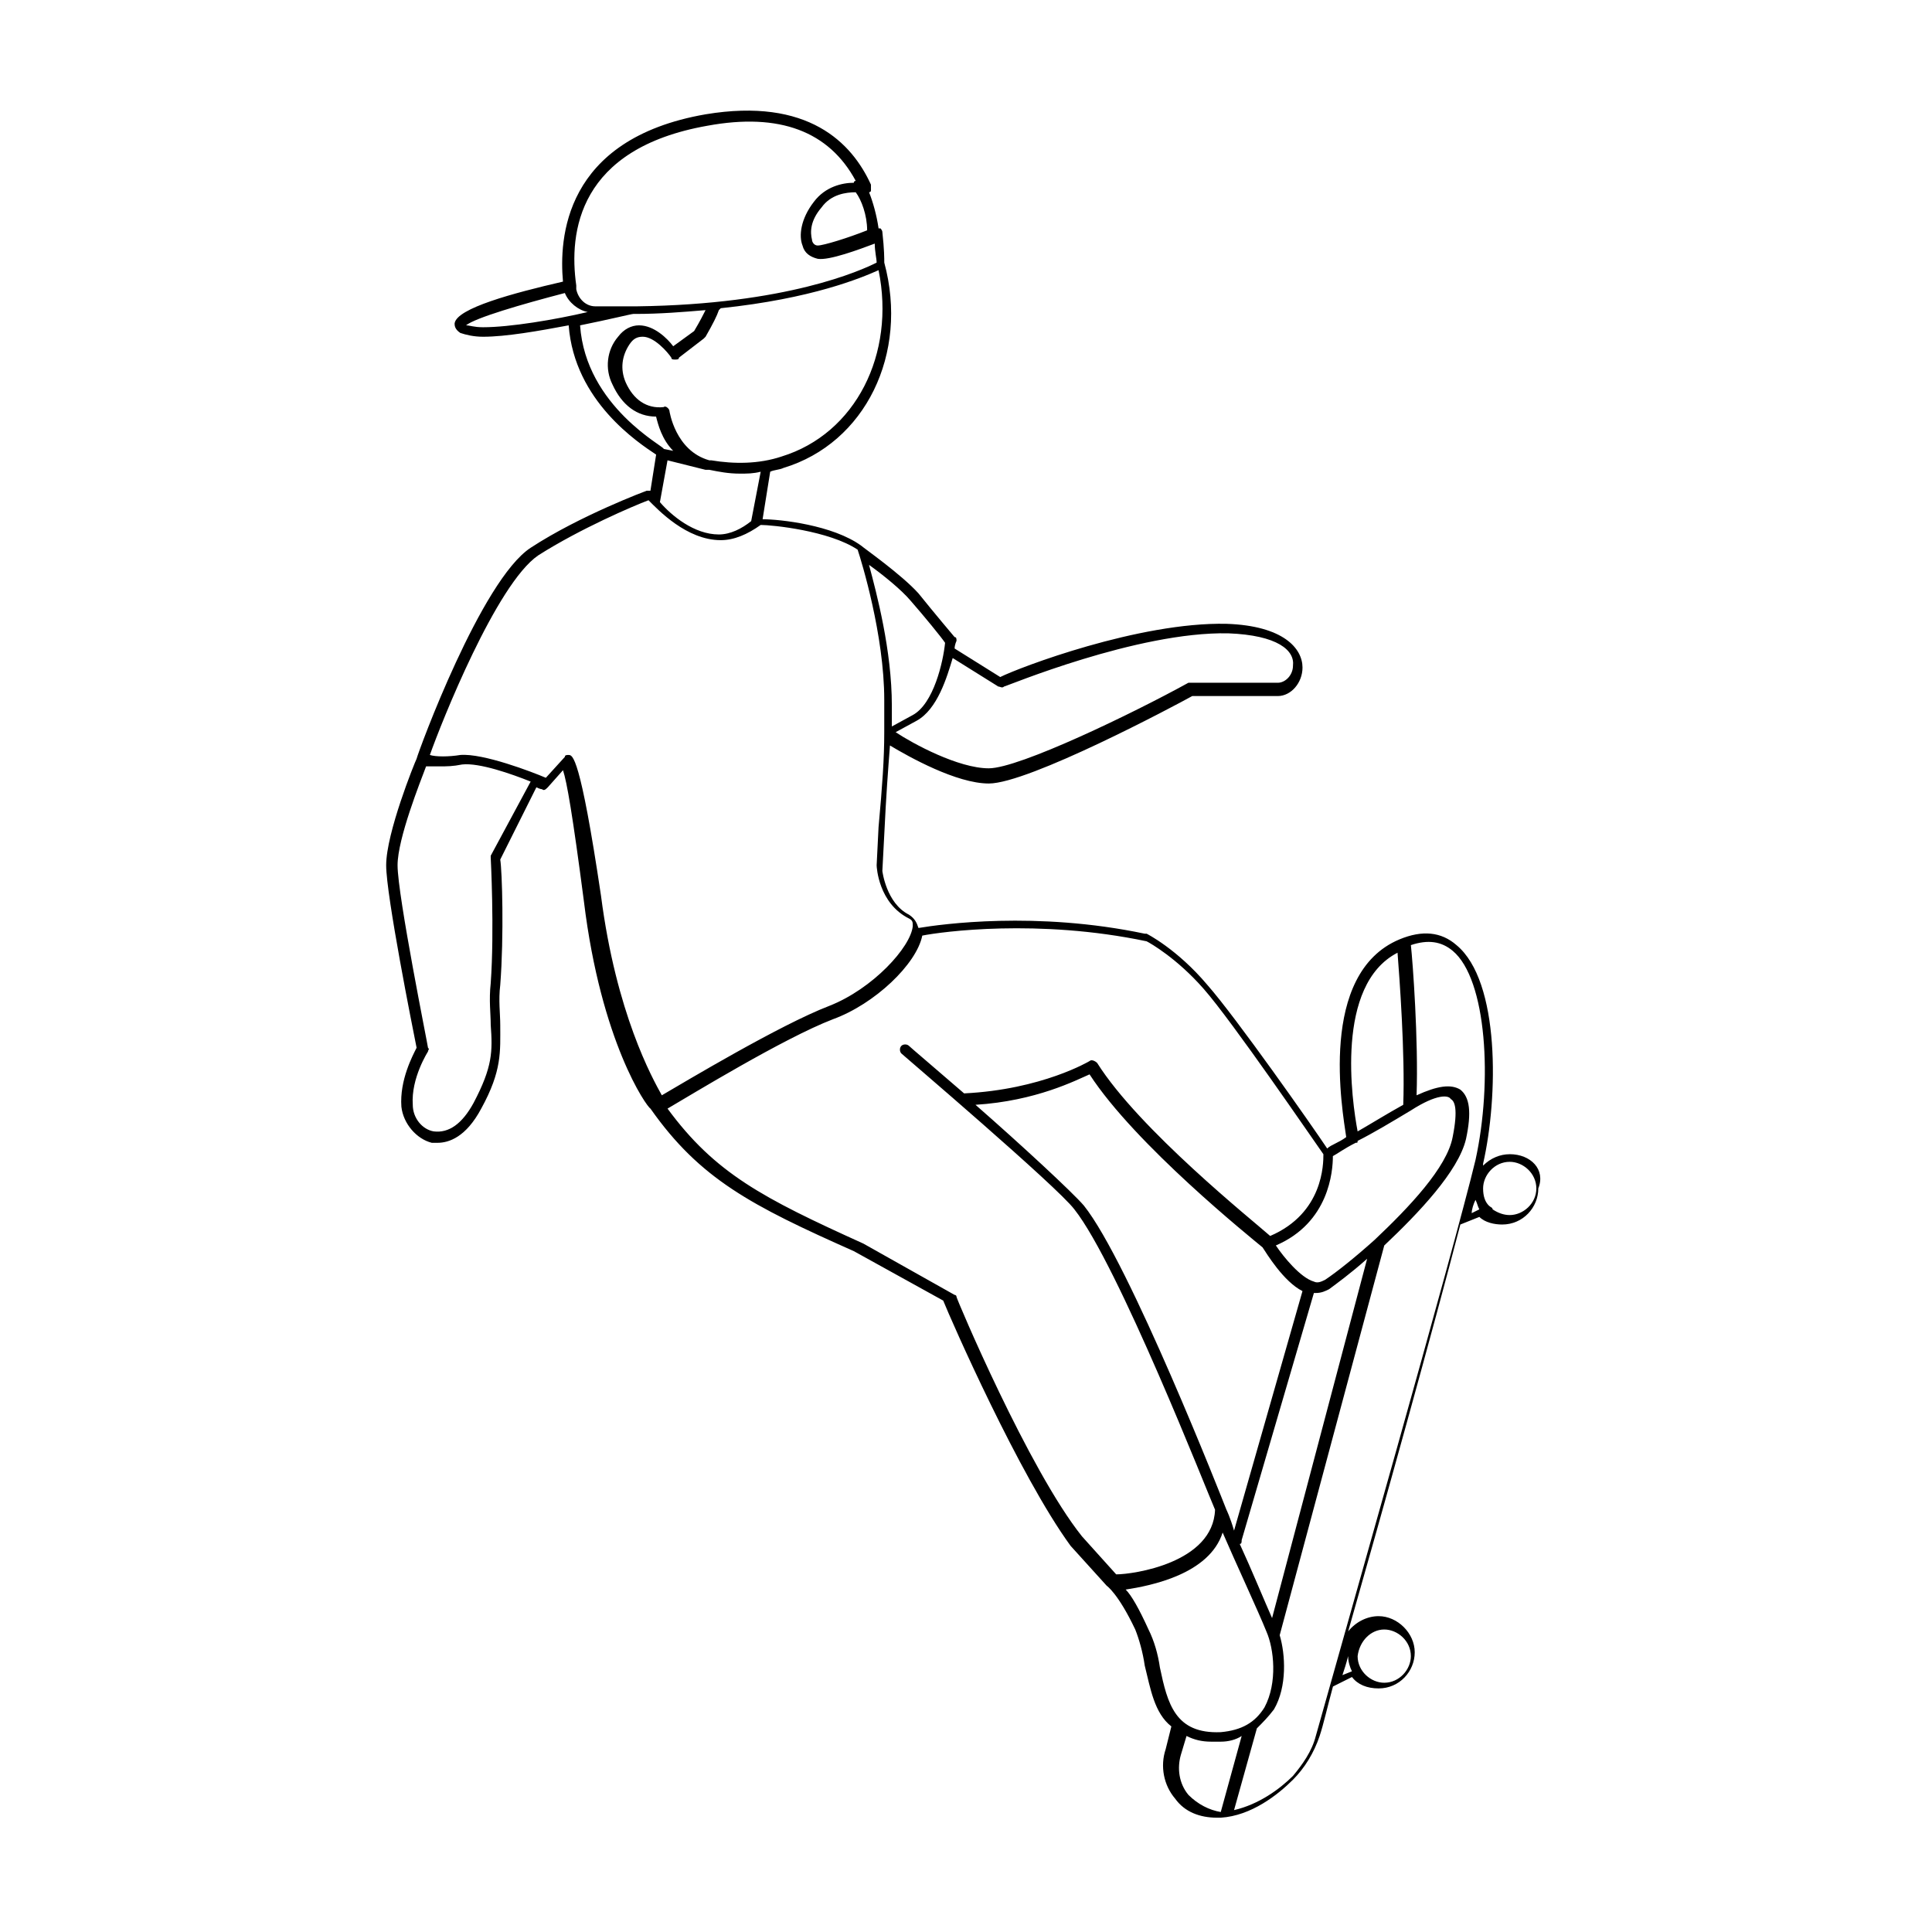
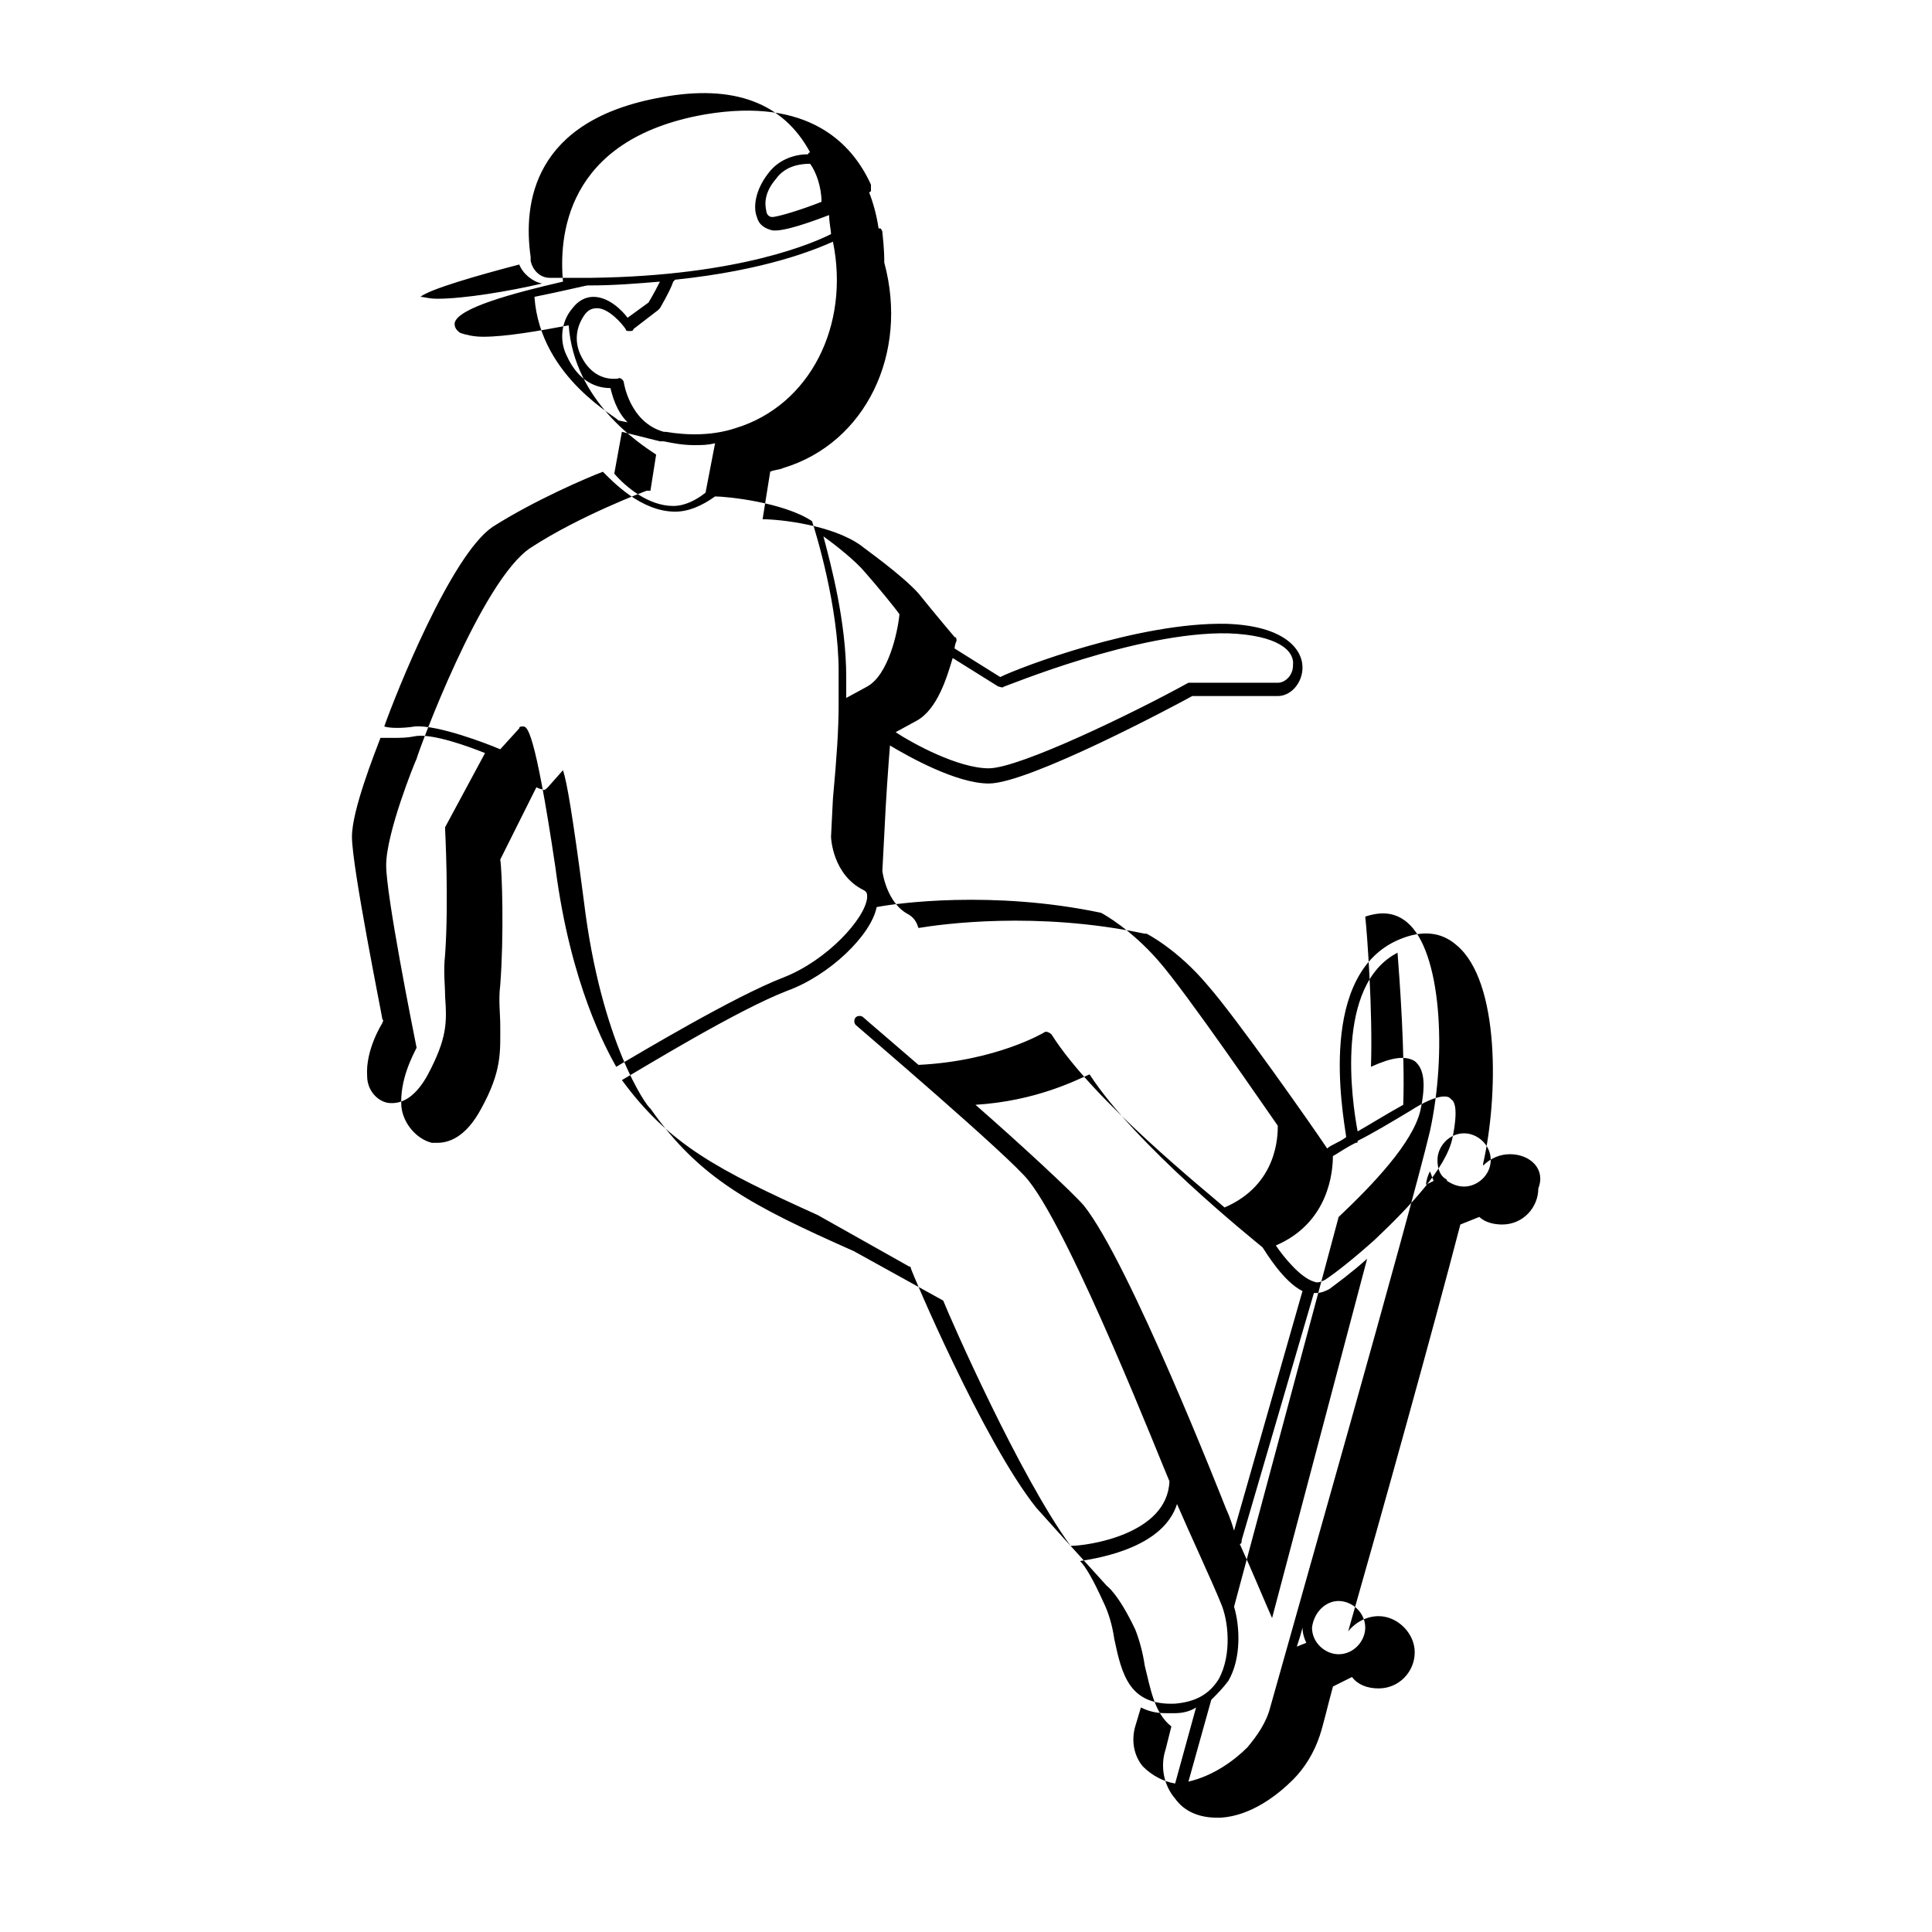
<svg xmlns="http://www.w3.org/2000/svg" fill="#000000" width="800px" height="800px" version="1.1" viewBox="144 144 512 512">
-   <path d="m544.09 449.88c-2.519 0-5.039 1.008-7.055 3.023v-0.504c4.031-17.633 4.535-48.367-7.055-57.938-4.031-3.527-9.07-4.031-15.113-1.512-21.664 9.07-15.113 45.344-14.105 52.395-2.016 1.512-4.031 2.016-5.039 3.023-4.031-6.047-24.184-34.762-31.738-43.328-8.062-9.574-16.121-13.602-16.121-13.602h-0.504c-28.719-6.047-53.906-2.519-59.953-1.512-0.504-1.512-1.008-2.519-2.519-3.527-6.047-3.023-7.055-11.586-7.055-11.586l0.504-9.574c0.504-10.578 1.008-17.129 1.512-23.68 5.039 3.023 17.633 10.078 26.199 10.078 10.578 0 49.375-20.656 53.906-23.176h22.672c3.527 0 6.551-3.527 6.551-7.559 0-5.039-5.039-11.082-20.152-11.586-23.176-0.504-54.914 11.586-59.953 14.105l-12.09-7.559c0-1.008 0.504-2.016 0.504-2.016 0-0.504 0-1.008-0.504-1.008 0 0-5.543-6.551-9.574-11.586-4.535-5.039-14.609-12.09-15.113-12.594-7.559-5.543-21.664-7.055-26.199-7.055l2.016-12.594c1.008-0.504 2.519-0.504 3.527-1.008 21.664-6.551 33.25-30.23 26.703-54.41 0-1.008 0-3.527-0.504-8.062 0-0.504-0.504-1.008-0.504-1.008h-0.504c-0.504-3.527-1.512-7.055-2.519-9.574 0 0 0.504 0 0.504-0.504-0.004-0.5-0.004-1.004-0.004-1.508-5.039-11.082-16.625-23.176-43.832-18.641-37.785 6.551-38.793 33.25-37.785 44.336-13.098 3.023-28.215 7.055-28.719 11.082 0 0.504 0 1.512 1.512 2.519 1.512 0.504 3.527 1.008 6.047 1.008 6.047 0 14.609-1.512 22.672-3.023 1.512 20.152 18.641 31.234 23.176 34.258l-1.512 9.574h-1.008s-17.633 6.551-30.73 15.113c-13.098 8.566-29.727 53.906-30.23 55.922-0.504 1.008-8.062 19.648-8.062 28.215 0 8.062 7.055 43.328 8.062 48.367-1.008 2.016-4.535 8.566-4.031 15.617 0.504 4.535 4.031 8.566 8.062 9.574h1.512c3.023 0 7.559-1.512 11.586-9.07 5.543-10.078 5.039-15.113 5.039-22.168 0-3.023-0.504-6.551 0-10.578 1.008-13.098 0.504-30.23 0-33.25l9.574-19.145c1.008 0.504 1.512 0.504 1.512 0.504 0.504 0.504 1.008 0 1.512-0.504l4.031-4.535c1.008 3.023 2.519 11.586 5.543 34.762 4.535 37.281 16.625 54.41 17.633 54.914 13.098 18.641 26.703 25.695 53.906 37.785l23.68 13.098c2.016 5.039 20.152 46.352 33.754 64.992l9.574 10.578s3.023 2.016 7.559 11.586c1.008 2.519 2.016 6.047 2.519 9.574 1.512 6.047 2.519 12.594 7.055 16.121l-1.512 6.047c-1.512 4.535-0.504 9.574 2.519 13.098 2.519 3.527 6.551 5.039 11.082 5.039h1.008c8.062-0.504 15.113-6.047 19.145-10.078 3.023-3.023 5.543-7.055 7.055-11.586 1.008-3.023 2.016-7.559 3.527-13.098l5.039-2.519c1.512 2.016 4.031 3.023 7.055 3.023 5.543 0 9.574-4.535 9.574-9.574 0-5.039-4.535-9.574-9.574-9.574-3.023 0-6.047 1.512-8.062 4.031 9.07-31.738 22.672-80.609 29.727-107.82l5.039-2.016c1.512 1.512 4.031 2.016 6.047 2.016 5.543 0 9.574-4.535 9.574-9.574 2-5.031-2.031-9.062-7.57-9.062zm-62.977 122.93c-2.016-4.535-5.543-13.098-8.566-19.648 0.504 0 0.504-0.504 0.504-1.008l19.145-65.496h0.504c1.512 0 2.519-0.504 3.527-1.008 2.016-1.512 5.543-4.031 10.078-8.062zm-12.094-28.715c-1.008-2.519-25.695-65.496-37.785-80.609-3.023-3.527-16.625-16.121-28.719-26.703 16.121-1.008 26.703-6.551 30.23-8.062 12.09 18.641 42.824 43.328 45.848 45.848 1.008 1.512 5.543 9.07 10.578 11.586l-18.137 63.48c-1.008-3.527-2.016-5.539-2.016-5.539zm39.297-71.543c-5.039 4.535-10.078 8.566-13.098 10.578-1.008 0.504-2.016 1.008-3.023 0.504-3.527-1.008-8.062-6.551-10.078-9.574 14.105-6.047 15.113-19.648 15.113-23.68 1.008-0.504 3.023-2.016 6.047-3.527 0.504 0 0.504 0 0.504-0.504 4.031-2.016 9.07-5.039 14.105-8.062 7.055-4.535 10.078-4.031 10.578-3.023 1.008 0.504 2.016 2.519 0.504 10.078-1.508 8.066-11.582 18.645-20.652 27.211zm6.047-76.074c0.504 6.551 2.016 26.703 1.512 40.305-4.535 2.519-8.566 5.039-12.09 7.055-1.512-8.062-6.047-38.797 10.578-47.359zm-105.8-70.535c0.504 0 1.008 0.504 1.512 0 0.504 0 35.266-14.609 59.449-14.105 13.098 0.504 17.633 4.535 17.129 8.566 0 2.519-2.016 4.535-4.031 4.535h-23.176-0.504c-14.609 8.062-44.84 22.672-52.898 22.672-8.062 0-20.152-6.551-24.688-9.574l5.543-3.023c5.543-3.023 8.062-11.586 9.574-16.625zm-23.176-22.672c3.527 4.031 8.062 9.574 9.07 11.082-0.504 5.039-3.023 16.121-8.566 19.145l-5.543 3.023v-5.543c0-14.609-4.031-29.727-6.047-37.281 3.531 2.523 8.566 6.555 11.086 9.574zm-42.32-21.16c-2.519 2.016-5.543 3.527-8.566 3.527-6.551 0-12.594-5.039-15.617-8.566l2.016-11.082 10.078 2.519h0.504 0.504c2.519 0.504 5.039 1.008 8.062 1.008 2.016 0 3.527 0 5.543-0.504zm8.062-17.129c-6.047 2.016-12.594 2.016-18.641 1.008h-0.504c-9.07-2.519-10.578-13.098-10.578-13.098 0-0.504-1.008-1.512-1.512-1.008-4.535 0.504-8.062-2.016-10.078-6.551-1.512-3.527-1.008-7.055 1.008-10.078 1.008-1.512 2.016-2.016 3.527-2.016 3.023 0 6.551 4.031 7.559 5.543 0 0.504 0.504 0.504 1.008 0.504 0.504 0 1.008 0 1.008-0.504l6.551-5.039 0.504-0.504c2.016-3.527 3.023-5.543 3.527-7.055l0.504-0.504c24.184-2.519 37.281-8.062 41.816-10.078 4.531 22.176-6.051 43.336-25.699 49.379zm19.648-70.027c1.512 2.016 3.023 6.047 3.023 10.078-5.039 2.016-11.586 4.031-13.098 4.031-1.008 0-1.512-1.008-1.512-1.512-0.504-2.016-0.504-5.039 2.519-8.566 2.516-3.527 6.547-4.031 9.066-4.031zm-39.297-17.633c19.145-3.527 32.242 1.512 39.297 14.609 0 0-0.504 0-0.504 0.504-3.023 0-7.559 1.008-10.578 5.039-3.527 4.535-4.031 9.07-3.023 11.586 0.504 2.016 2.016 3.023 4.031 3.527 3.023 0.504 11.082-2.519 15.113-4.031 0 2.016 0.504 4.031 0.504 5.039-4.031 2.016-23.68 11.082-63.48 11.586h-0.504-0.504-10.078c-2.519 0-4.535-2.016-5.039-4.535v-0.504-0.504c-2.012-14.105 0.508-36.273 34.766-42.316zm-63.984 52.898c2.519-2.016 14.609-5.543 26.199-8.566 1.008 2.519 3.527 4.535 6.047 5.039-8.566 2.016-20.656 4.031-27.711 4.031-2.519 0-3.527-0.504-4.535-0.504zm30.23 0c7.559-1.512 13.602-3.023 14.105-3.023h0.504c6.551 0 12.594-0.504 18.641-1.008-0.504 1.008-1.512 3.023-3.023 5.543l-5.543 4.031c-1.512-2.016-5.039-5.543-9.07-5.543-2.016 0-4.031 1.008-5.543 3.023-3.023 3.527-3.527 8.566-1.512 12.594 2.519 5.543 6.551 8.566 11.586 8.566 0.504 2.016 1.512 6.047 4.535 9.07l-2.519-0.504c0.512-0.508-20.648-11.086-22.16-32.75zm-23.68 140.56v0.504s1.008 19.145 0 33.25c-0.504 4.535 0 8.062 0 11.082 0.504 7.055 0.504 11.082-4.535 20.656-3.023 5.543-6.551 8.062-10.578 7.559-3.023-0.504-5.543-3.527-5.543-7.055-0.504-7.055 4.031-14.105 4.031-14.105 0-0.504 0.504-0.504 0-1.008 0-0.504-8.062-40.305-8.062-48.367 0-7.055 6.047-22.168 7.559-26.199h3.527c2.016 0 3.527 0 6.047-0.504 4.535-0.504 13.098 2.519 18.137 4.535zm20.656-26.703c-0.504 0-1.008 0-1.008 0.504l-5.039 5.543c-3.527-1.512-16.625-6.551-22.672-6.047-3.023 0.504-6.551 0.504-8.062 0 3.023-8.566 17.633-45.344 28.719-52.898 11.082-7.055 25.191-13.098 29.223-14.609 2.519 2.519 10.078 10.578 19.145 10.578 3.527 0 7.055-1.512 10.578-4.031 3.023 0 18.137 1.512 25.695 6.551 1.008 3.023 7.055 22.672 7.055 39.801v7.559 0.504 0.504c0 7.055-0.504 14.105-1.512 25.191l-0.504 10.078c0 0.504 0.504 10.078 8.566 14.105 1.008 0.504 1.008 1.008 1.008 2.016-0.504 5.543-10.578 16.625-22.168 21.16-13.098 5.039-38.289 20.152-44.336 23.68-2.519-4.535-12.09-21.664-16.121-52.898-5.543-37.289-7.559-37.289-8.566-37.289zm102.78 143.59c0-0.504-0.504-0.504-0.504-0.504l-24.184-13.602c-26.703-12.09-39.297-18.641-51.891-35.77 6.047-3.527 30.73-18.641 43.832-23.68 11.082-4.031 22.168-14.609 23.68-22.168 5.039-1.008 30.73-4.535 59.449 1.512 1.008 0.504 8.062 4.535 15.113 12.594 7.559 8.566 29.223 40.305 31.738 43.832 0 2.519 0 15.617-14.105 21.664-4.535-4.031-34.762-28.215-45.848-45.848-0.504-0.504-1.512-1.008-2.016-0.504 0 0-12.594 7.559-33.25 8.566-7.559-6.551-14.105-12.09-14.609-12.594-0.504-0.504-1.512-0.504-2.016 0s-0.504 1.512 0 2.016c0.504 0.504 41.312 35.266 45.848 41.312 11.586 14.609 35.266 75.066 37.281 79.602-0.504 14.105-21.664 17.129-26.199 17.129l-9.07-10.078c-14.105-17.633-33.25-62.977-33.25-63.48zm53.906 98.242c-0.504-3.527-1.512-7.055-3.023-10.078-2.519-5.543-4.535-9.07-6.047-10.578 6.551-1.008 22.168-4.031 25.695-15.113 3.023 7.055 9.574 21.16 11.586 26.199 2.016 4.535 3.023 13.602-0.504 20.152-2.519 4.031-6.047 6.047-11.586 6.551-12.09 0.504-14.105-7.559-16.121-17.133zm7.559 33.758c-2.519-3.023-3.023-7.055-2.016-10.578l1.512-5.039c2.016 1.008 4.031 1.512 6.551 1.512h2.519c2.016 0 4.031-0.504 5.543-1.512l-5.543 20.152c-3.027-0.504-6.047-2.016-8.566-4.535zm33.754-15.617c-1.008 4.031-3.527 7.559-6.047 10.578-3.527 3.527-9.07 7.559-15.617 9.07l6.047-21.664c1.512-1.512 3.023-3.023 4.535-5.039 3.527-6.047 3.023-14.609 1.512-19.648l27.711-103.28c9.07-8.566 19.648-19.648 21.664-28.215 1.512-7.055 1.008-11.082-1.512-13.098-2.519-1.512-6.047-1.008-11.586 1.512 0.504-14.609-1.008-35.266-1.512-39.801 4.535-1.512 8.062-1.008 11.082 1.512 9.07 7.559 10.578 34.762 6.047 55.418-5.547 23.176-36.277 130.99-42.324 152.66zm18.137-28.215c3.527 0 7.055 3.023 7.055 7.055 0 3.527-3.023 7.055-7.055 7.055-3.527 0-7.055-3.023-7.055-7.055 0.504-4.031 3.527-7.055 7.055-7.055zm-8.562 11.082-2.519 1.008c0.504-1.512 1.008-3.023 1.512-5.039 0 1.516 0.504 3.023 1.008 4.031zm32.746-124.94c0.504 1.008 0.504 1.512 1.008 2.519l-2.016 1.004c0-1.008 0.504-2.516 1.008-3.523zm9.07 4.027c-1.512 0-3.023-0.504-4.535-1.512 0-0.504-0.504-0.504-1.008-1.008-1.008-1.008-1.512-2.519-1.512-4.535 0-3.527 3.023-7.055 7.055-7.055 3.527 0 7.055 3.023 7.055 7.055-0.004 4.035-3.531 7.055-7.055 7.055z" />
+   <path d="m544.09 449.88c-2.519 0-5.039 1.008-7.055 3.023v-0.504c4.031-17.633 4.535-48.367-7.055-57.938-4.031-3.527-9.07-4.031-15.113-1.512-21.664 9.07-15.113 45.344-14.105 52.395-2.016 1.512-4.031 2.016-5.039 3.023-4.031-6.047-24.184-34.762-31.738-43.328-8.062-9.574-16.121-13.602-16.121-13.602h-0.504c-28.719-6.047-53.906-2.519-59.953-1.512-0.504-1.512-1.008-2.519-2.519-3.527-6.047-3.023-7.055-11.586-7.055-11.586l0.504-9.574c0.504-10.578 1.008-17.129 1.512-23.68 5.039 3.023 17.633 10.078 26.199 10.078 10.578 0 49.375-20.656 53.906-23.176h22.672c3.527 0 6.551-3.527 6.551-7.559 0-5.039-5.039-11.082-20.152-11.586-23.176-0.504-54.914 11.586-59.953 14.105l-12.09-7.559c0-1.008 0.504-2.016 0.504-2.016 0-0.504 0-1.008-0.504-1.008 0 0-5.543-6.551-9.574-11.586-4.535-5.039-14.609-12.09-15.113-12.594-7.559-5.543-21.664-7.055-26.199-7.055l2.016-12.594c1.008-0.504 2.519-0.504 3.527-1.008 21.664-6.551 33.25-30.23 26.703-54.41 0-1.008 0-3.527-0.504-8.062 0-0.504-0.504-1.008-0.504-1.008h-0.504c-0.504-3.527-1.512-7.055-2.519-9.574 0 0 0.504 0 0.504-0.504-0.004-0.5-0.004-1.004-0.004-1.508-5.039-11.082-16.625-23.176-43.832-18.641-37.785 6.551-38.793 33.25-37.785 44.336-13.098 3.023-28.215 7.055-28.719 11.082 0 0.504 0 1.512 1.512 2.519 1.512 0.504 3.527 1.008 6.047 1.008 6.047 0 14.609-1.512 22.672-3.023 1.512 20.152 18.641 31.234 23.176 34.258l-1.512 9.574h-1.008s-17.633 6.551-30.73 15.113c-13.098 8.566-29.727 53.906-30.23 55.922-0.504 1.008-8.062 19.648-8.062 28.215 0 8.062 7.055 43.328 8.062 48.367-1.008 2.016-4.535 8.566-4.031 15.617 0.504 4.535 4.031 8.566 8.062 9.574h1.512c3.023 0 7.559-1.512 11.586-9.07 5.543-10.078 5.039-15.113 5.039-22.168 0-3.023-0.504-6.551 0-10.578 1.008-13.098 0.504-30.23 0-33.25l9.574-19.145c1.008 0.504 1.512 0.504 1.512 0.504 0.504 0.504 1.008 0 1.512-0.504l4.031-4.535c1.008 3.023 2.519 11.586 5.543 34.762 4.535 37.281 16.625 54.41 17.633 54.914 13.098 18.641 26.703 25.695 53.906 37.785l23.68 13.098c2.016 5.039 20.152 46.352 33.754 64.992l9.574 10.578s3.023 2.016 7.559 11.586c1.008 2.519 2.016 6.047 2.519 9.574 1.512 6.047 2.519 12.594 7.055 16.121l-1.512 6.047c-1.512 4.535-0.504 9.574 2.519 13.098 2.519 3.527 6.551 5.039 11.082 5.039h1.008c8.062-0.504 15.113-6.047 19.145-10.078 3.023-3.023 5.543-7.055 7.055-11.586 1.008-3.023 2.016-7.559 3.527-13.098l5.039-2.519c1.512 2.016 4.031 3.023 7.055 3.023 5.543 0 9.574-4.535 9.574-9.574 0-5.039-4.535-9.574-9.574-9.574-3.023 0-6.047 1.512-8.062 4.031 9.07-31.738 22.672-80.609 29.727-107.82l5.039-2.016c1.512 1.512 4.031 2.016 6.047 2.016 5.543 0 9.574-4.535 9.574-9.574 2-5.031-2.031-9.062-7.57-9.062zm-62.977 122.93c-2.016-4.535-5.543-13.098-8.566-19.648 0.504 0 0.504-0.504 0.504-1.008l19.145-65.496h0.504c1.512 0 2.519-0.504 3.527-1.008 2.016-1.512 5.543-4.031 10.078-8.062zm-12.094-28.715c-1.008-2.519-25.695-65.496-37.785-80.609-3.023-3.527-16.625-16.121-28.719-26.703 16.121-1.008 26.703-6.551 30.23-8.062 12.09 18.641 42.824 43.328 45.848 45.848 1.008 1.512 5.543 9.07 10.578 11.586l-18.137 63.48c-1.008-3.527-2.016-5.539-2.016-5.539zm39.297-71.543c-5.039 4.535-10.078 8.566-13.098 10.578-1.008 0.504-2.016 1.008-3.023 0.504-3.527-1.008-8.062-6.551-10.078-9.574 14.105-6.047 15.113-19.648 15.113-23.68 1.008-0.504 3.023-2.016 6.047-3.527 0.504 0 0.504 0 0.504-0.504 4.031-2.016 9.07-5.039 14.105-8.062 7.055-4.535 10.078-4.031 10.578-3.023 1.008 0.504 2.016 2.519 0.504 10.078-1.508 8.066-11.582 18.645-20.652 27.211zm6.047-76.074c0.504 6.551 2.016 26.703 1.512 40.305-4.535 2.519-8.566 5.039-12.09 7.055-1.512-8.062-6.047-38.797 10.578-47.359zm-105.8-70.535c0.504 0 1.008 0.504 1.512 0 0.504 0 35.266-14.609 59.449-14.105 13.098 0.504 17.633 4.535 17.129 8.566 0 2.519-2.016 4.535-4.031 4.535h-23.176-0.504c-14.609 8.062-44.84 22.672-52.898 22.672-8.062 0-20.152-6.551-24.688-9.574l5.543-3.023c5.543-3.023 8.062-11.586 9.574-16.625m-23.176-22.672c3.527 4.031 8.062 9.574 9.07 11.082-0.504 5.039-3.023 16.121-8.566 19.145l-5.543 3.023v-5.543c0-14.609-4.031-29.727-6.047-37.281 3.531 2.523 8.566 6.555 11.086 9.574zm-42.32-21.16c-2.519 2.016-5.543 3.527-8.566 3.527-6.551 0-12.594-5.039-15.617-8.566l2.016-11.082 10.078 2.519h0.504 0.504c2.519 0.504 5.039 1.008 8.062 1.008 2.016 0 3.527 0 5.543-0.504zm8.062-17.129c-6.047 2.016-12.594 2.016-18.641 1.008h-0.504c-9.07-2.519-10.578-13.098-10.578-13.098 0-0.504-1.008-1.512-1.512-1.008-4.535 0.504-8.062-2.016-10.078-6.551-1.512-3.527-1.008-7.055 1.008-10.078 1.008-1.512 2.016-2.016 3.527-2.016 3.023 0 6.551 4.031 7.559 5.543 0 0.504 0.504 0.504 1.008 0.504 0.504 0 1.008 0 1.008-0.504l6.551-5.039 0.504-0.504c2.016-3.527 3.023-5.543 3.527-7.055l0.504-0.504c24.184-2.519 37.281-8.062 41.816-10.078 4.531 22.176-6.051 43.336-25.699 49.379zm19.648-70.027c1.512 2.016 3.023 6.047 3.023 10.078-5.039 2.016-11.586 4.031-13.098 4.031-1.008 0-1.512-1.008-1.512-1.512-0.504-2.016-0.504-5.039 2.519-8.566 2.516-3.527 6.547-4.031 9.066-4.031zm-39.297-17.633c19.145-3.527 32.242 1.512 39.297 14.609 0 0-0.504 0-0.504 0.504-3.023 0-7.559 1.008-10.578 5.039-3.527 4.535-4.031 9.07-3.023 11.586 0.504 2.016 2.016 3.023 4.031 3.527 3.023 0.504 11.082-2.519 15.113-4.031 0 2.016 0.504 4.031 0.504 5.039-4.031 2.016-23.68 11.082-63.48 11.586h-0.504-0.504-10.078c-2.519 0-4.535-2.016-5.039-4.535v-0.504-0.504c-2.012-14.105 0.508-36.273 34.766-42.316zm-63.984 52.898c2.519-2.016 14.609-5.543 26.199-8.566 1.008 2.519 3.527 4.535 6.047 5.039-8.566 2.016-20.656 4.031-27.711 4.031-2.519 0-3.527-0.504-4.535-0.504zm30.23 0c7.559-1.512 13.602-3.023 14.105-3.023h0.504c6.551 0 12.594-0.504 18.641-1.008-0.504 1.008-1.512 3.023-3.023 5.543l-5.543 4.031c-1.512-2.016-5.039-5.543-9.07-5.543-2.016 0-4.031 1.008-5.543 3.023-3.023 3.527-3.527 8.566-1.512 12.594 2.519 5.543 6.551 8.566 11.586 8.566 0.504 2.016 1.512 6.047 4.535 9.07l-2.519-0.504c0.512-0.508-20.648-11.086-22.16-32.75zm-23.68 140.56v0.504s1.008 19.145 0 33.25c-0.504 4.535 0 8.062 0 11.082 0.504 7.055 0.504 11.082-4.535 20.656-3.023 5.543-6.551 8.062-10.578 7.559-3.023-0.504-5.543-3.527-5.543-7.055-0.504-7.055 4.031-14.105 4.031-14.105 0-0.504 0.504-0.504 0-1.008 0-0.504-8.062-40.305-8.062-48.367 0-7.055 6.047-22.168 7.559-26.199h3.527c2.016 0 3.527 0 6.047-0.504 4.535-0.504 13.098 2.519 18.137 4.535zm20.656-26.703c-0.504 0-1.008 0-1.008 0.504l-5.039 5.543c-3.527-1.512-16.625-6.551-22.672-6.047-3.023 0.504-6.551 0.504-8.062 0 3.023-8.566 17.633-45.344 28.719-52.898 11.082-7.055 25.191-13.098 29.223-14.609 2.519 2.519 10.078 10.578 19.145 10.578 3.527 0 7.055-1.512 10.578-4.031 3.023 0 18.137 1.512 25.695 6.551 1.008 3.023 7.055 22.672 7.055 39.801v7.559 0.504 0.504c0 7.055-0.504 14.105-1.512 25.191l-0.504 10.078c0 0.504 0.504 10.078 8.566 14.105 1.008 0.504 1.008 1.008 1.008 2.016-0.504 5.543-10.578 16.625-22.168 21.16-13.098 5.039-38.289 20.152-44.336 23.68-2.519-4.535-12.09-21.664-16.121-52.898-5.543-37.289-7.559-37.289-8.566-37.289zm102.78 143.59c0-0.504-0.504-0.504-0.504-0.504l-24.184-13.602c-26.703-12.09-39.297-18.641-51.891-35.77 6.047-3.527 30.73-18.641 43.832-23.68 11.082-4.031 22.168-14.609 23.68-22.168 5.039-1.008 30.73-4.535 59.449 1.512 1.008 0.504 8.062 4.535 15.113 12.594 7.559 8.566 29.223 40.305 31.738 43.832 0 2.519 0 15.617-14.105 21.664-4.535-4.031-34.762-28.215-45.848-45.848-0.504-0.504-1.512-1.008-2.016-0.504 0 0-12.594 7.559-33.25 8.566-7.559-6.551-14.105-12.09-14.609-12.594-0.504-0.504-1.512-0.504-2.016 0s-0.504 1.512 0 2.016c0.504 0.504 41.312 35.266 45.848 41.312 11.586 14.609 35.266 75.066 37.281 79.602-0.504 14.105-21.664 17.129-26.199 17.129l-9.07-10.078c-14.105-17.633-33.25-62.977-33.25-63.48zm53.906 98.242c-0.504-3.527-1.512-7.055-3.023-10.078-2.519-5.543-4.535-9.07-6.047-10.578 6.551-1.008 22.168-4.031 25.695-15.113 3.023 7.055 9.574 21.16 11.586 26.199 2.016 4.535 3.023 13.602-0.504 20.152-2.519 4.031-6.047 6.047-11.586 6.551-12.09 0.504-14.105-7.559-16.121-17.133zm7.559 33.758c-2.519-3.023-3.023-7.055-2.016-10.578l1.512-5.039c2.016 1.008 4.031 1.512 6.551 1.512h2.519c2.016 0 4.031-0.504 5.543-1.512l-5.543 20.152c-3.027-0.504-6.047-2.016-8.566-4.535zm33.754-15.617c-1.008 4.031-3.527 7.559-6.047 10.578-3.527 3.527-9.07 7.559-15.617 9.07l6.047-21.664c1.512-1.512 3.023-3.023 4.535-5.039 3.527-6.047 3.023-14.609 1.512-19.648l27.711-103.28c9.07-8.566 19.648-19.648 21.664-28.215 1.512-7.055 1.008-11.082-1.512-13.098-2.519-1.512-6.047-1.008-11.586 1.512 0.504-14.609-1.008-35.266-1.512-39.801 4.535-1.512 8.062-1.008 11.082 1.512 9.07 7.559 10.578 34.762 6.047 55.418-5.547 23.176-36.277 130.99-42.324 152.66zm18.137-28.215c3.527 0 7.055 3.023 7.055 7.055 0 3.527-3.023 7.055-7.055 7.055-3.527 0-7.055-3.023-7.055-7.055 0.504-4.031 3.527-7.055 7.055-7.055zm-8.562 11.082-2.519 1.008c0.504-1.512 1.008-3.023 1.512-5.039 0 1.516 0.504 3.023 1.008 4.031zm32.746-124.94c0.504 1.008 0.504 1.512 1.008 2.519l-2.016 1.004c0-1.008 0.504-2.516 1.008-3.523zm9.07 4.027c-1.512 0-3.023-0.504-4.535-1.512 0-0.504-0.504-0.504-1.008-1.008-1.008-1.008-1.512-2.519-1.512-4.535 0-3.527 3.023-7.055 7.055-7.055 3.527 0 7.055 3.023 7.055 7.055-0.004 4.035-3.531 7.055-7.055 7.055z" />
</svg>